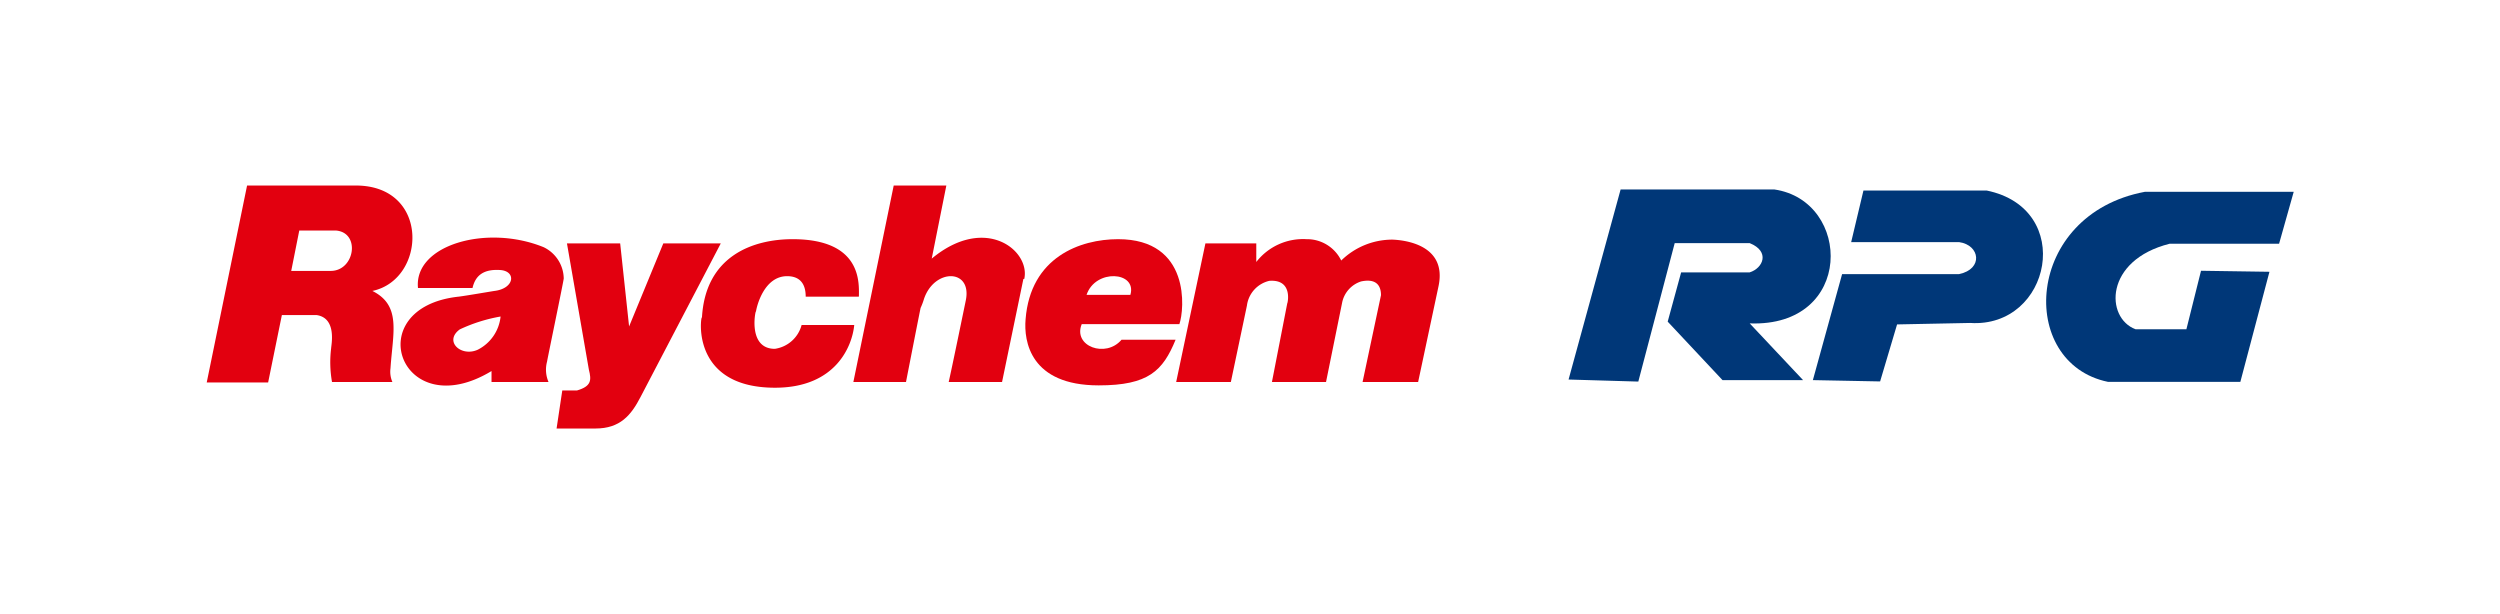
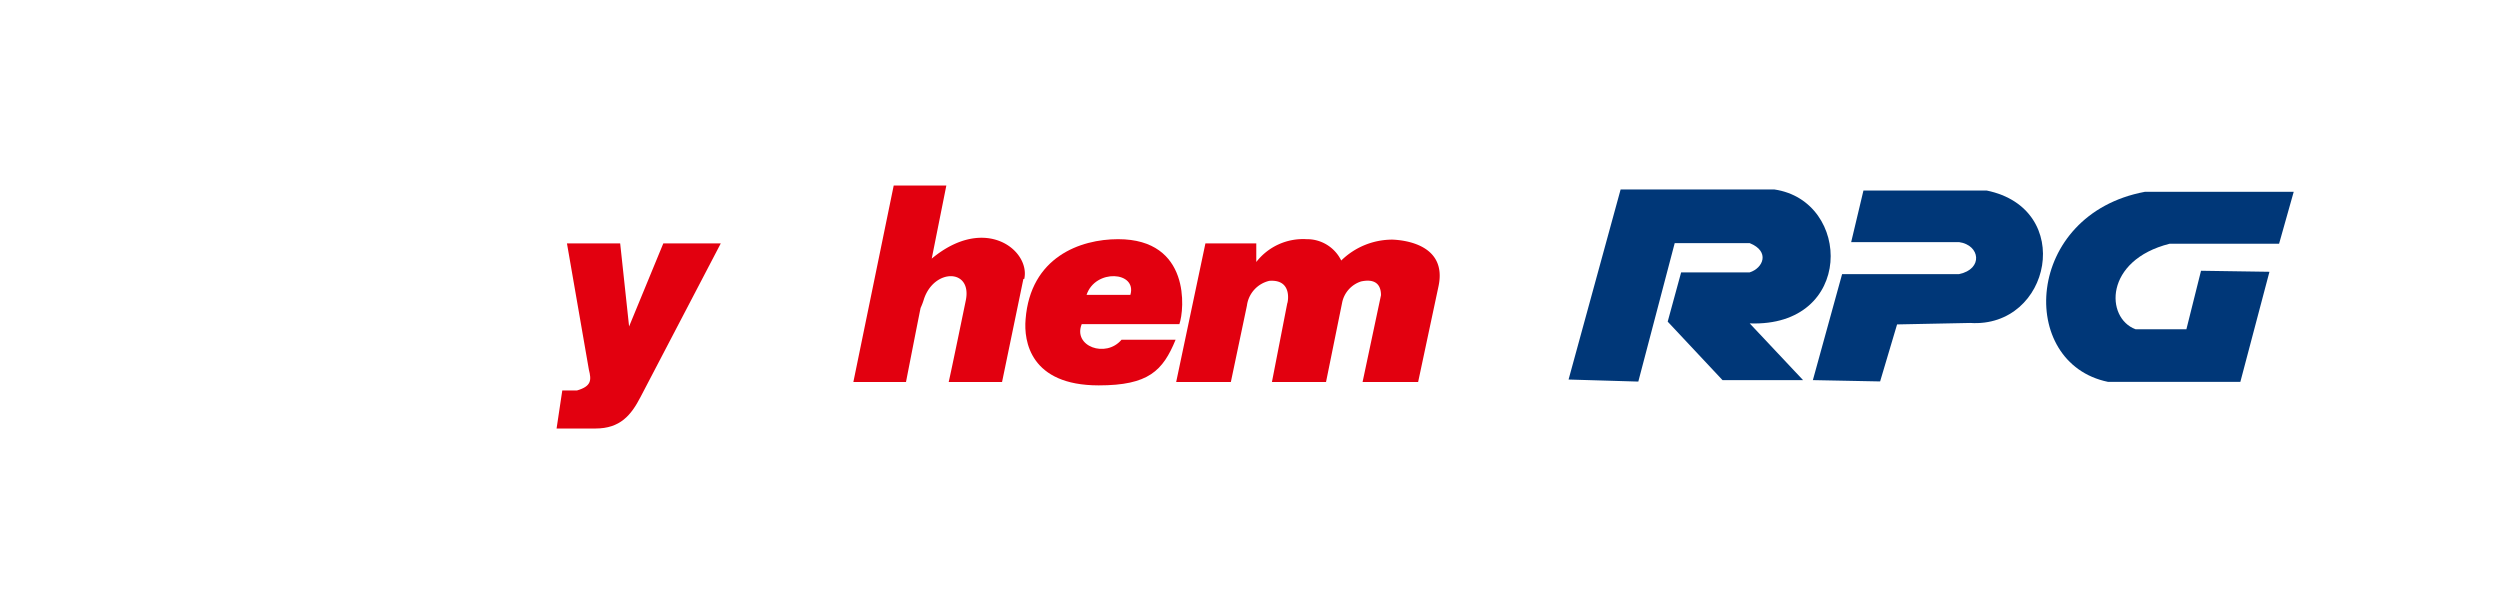
<svg xmlns="http://www.w3.org/2000/svg" viewBox="0 0 171 42">
  <defs>
    <style>.a{fill:#003778;}.a,.b{fill-rule:evenodd;}.b{fill:#e2000f;}</style>
  </defs>
  <title>raychem-rpg</title>
  <path class="a" d="M112.06,26.1l2.49-9.47h5.13c1.41.57.92,1.71,0,2l-4.69,0L114.07,22l3.75,4h5.51l-3.65-3.88c7.16.27,7-8.38,1.69-9.16l-10.52,0-3.56,13Z" />
  <path class="a" d="M128.6,26.09l1.16-3.9,5-.1c5.53.36,7.21-7.82,1.12-9.06h-8.42l-.84,3.53H134c1.44.2,1.67,1.84,0,2.19l-8,0L124,26Z" />
  <path class="a" d="M155.23,18.59l-4.68-.07-1,4-3.48,0c-2.07-.77-2.15-4.72,2.34-5.85l7.48,0,1-3.55H146.71c-8.26,1.55-8.75,11.72-2.52,13l9.05,0Z" />
  <path class="b" d="M80.67,22.17c.35-1,.78-5.81-4.19-5.81-2.6,0-6,1.23-6.33,5.48-.13,1.5.32,4.52,5,4.52,3.41,0,4.39-1,5.26-3.12h-3.7c-1.07,1.27-3.34.45-2.72-1.07Zm-3.35-2h-3C74.92,18.37,77.78,18.56,77.32,20.16Z" />
  <path class="b" d="M98.39,19.6c.62-2.85-2.3-3.18-3.15-3.21a5,5,0,0,0-3.5,1.43,2.6,2.6,0,0,0-2.37-1.46,4.05,4.05,0,0,0-3.44,1.56l0-1.27H82.45l-2,9.48h3.74l1.1-5.23a2,2,0,0,1,1.53-1.69c1.68-.13,1.23,1.63,1.23,1.53L87,26.13h3.7l1.1-5.42a1.92,1.92,0,0,1,1.3-1.46c1.23-.26,1.36.52,1.36.94L93.2,26.13H97Z" />
  <path class="b" d="M70,19.08l-1.46,7.05H64.89c.13-.52,1.17-5.58,1.17-5.58.45-2.18-2.15-2.21-2.86-.1a4.57,4.57,0,0,1-.23.61c-.06.26-1,5.07-1,5.07h-3.6l2.76-13.44h3.6l-1,5c3.67-3.05,6.76-.55,6.33,1.39" />
-   <path class="b" d="M58.75,20.25c0-.87.23-3.89-4.54-3.89-2.6,0-6,1.07-6.2,5.45.06-.91-1.21,4.71,5,4.71,4.19,0,5.29-2.89,5.42-4.29,0,0-3.6,0-3.6,0A2.22,2.22,0,0,1,53,23.86c-2,0-1.24-3-1.3-2.5.06-.46.58-2.47,2.14-2.47.75,0,1.27.39,1.27,1.4,0,0,3.63,0,3.63,0" />
  <path class="b" d="M49.3,16.65,43.82,27.14c-.65,1.26-1.4,2.17-3.09,2.17H38.07l.39-2.6h1c1-.29,1-.71.82-1.42l-1.5-8.64h3.64s.61,5.68.61,5.68l2.34-5.68Z" />
-   <path class="b" d="M34.24,21.65a2.87,2.87,0,0,1-1.56,2.27c-1.14.52-2.34-.58-1.23-1.39a10.94,10.94,0,0,1,2.79-.88m4.32-2.6a2.42,2.42,0,0,0-1.37-2.14c-3.89-1.59-8.89-.16-8.6,2.79,0,0,3.7,0,3.73,0,.2-.88.78-1.3,1.89-1.23s1,1.26-.39,1.43c-.39.06-1.89.32-2.44.39-6.88.74-4,8.86,2.24,5.09v.75h3.9a2.12,2.12,0,0,1-.1-1.4C37.45,24.51,38.52,19.38,38.56,19.05Z" />
-   <path class="b" d="M23,15.77c1.66.16,1.27,2.73-.35,2.76-.33,0-2.73,0-2.73,0l.55-2.76H23m3.87,10.36H22.71a7.76,7.76,0,0,1-.06-2.31c0-.19.42-2.07-1-2.27-.45,0-2.37,0-2.37,0l-.94,4.61H14.14L16.9,12.69h7.44c5.09,0,4.83,6.43,1.13,7.21,2,1,1.4,2.85,1.24,5.29A1.77,1.77,0,0,0,26.84,26.13Z" />
</svg>